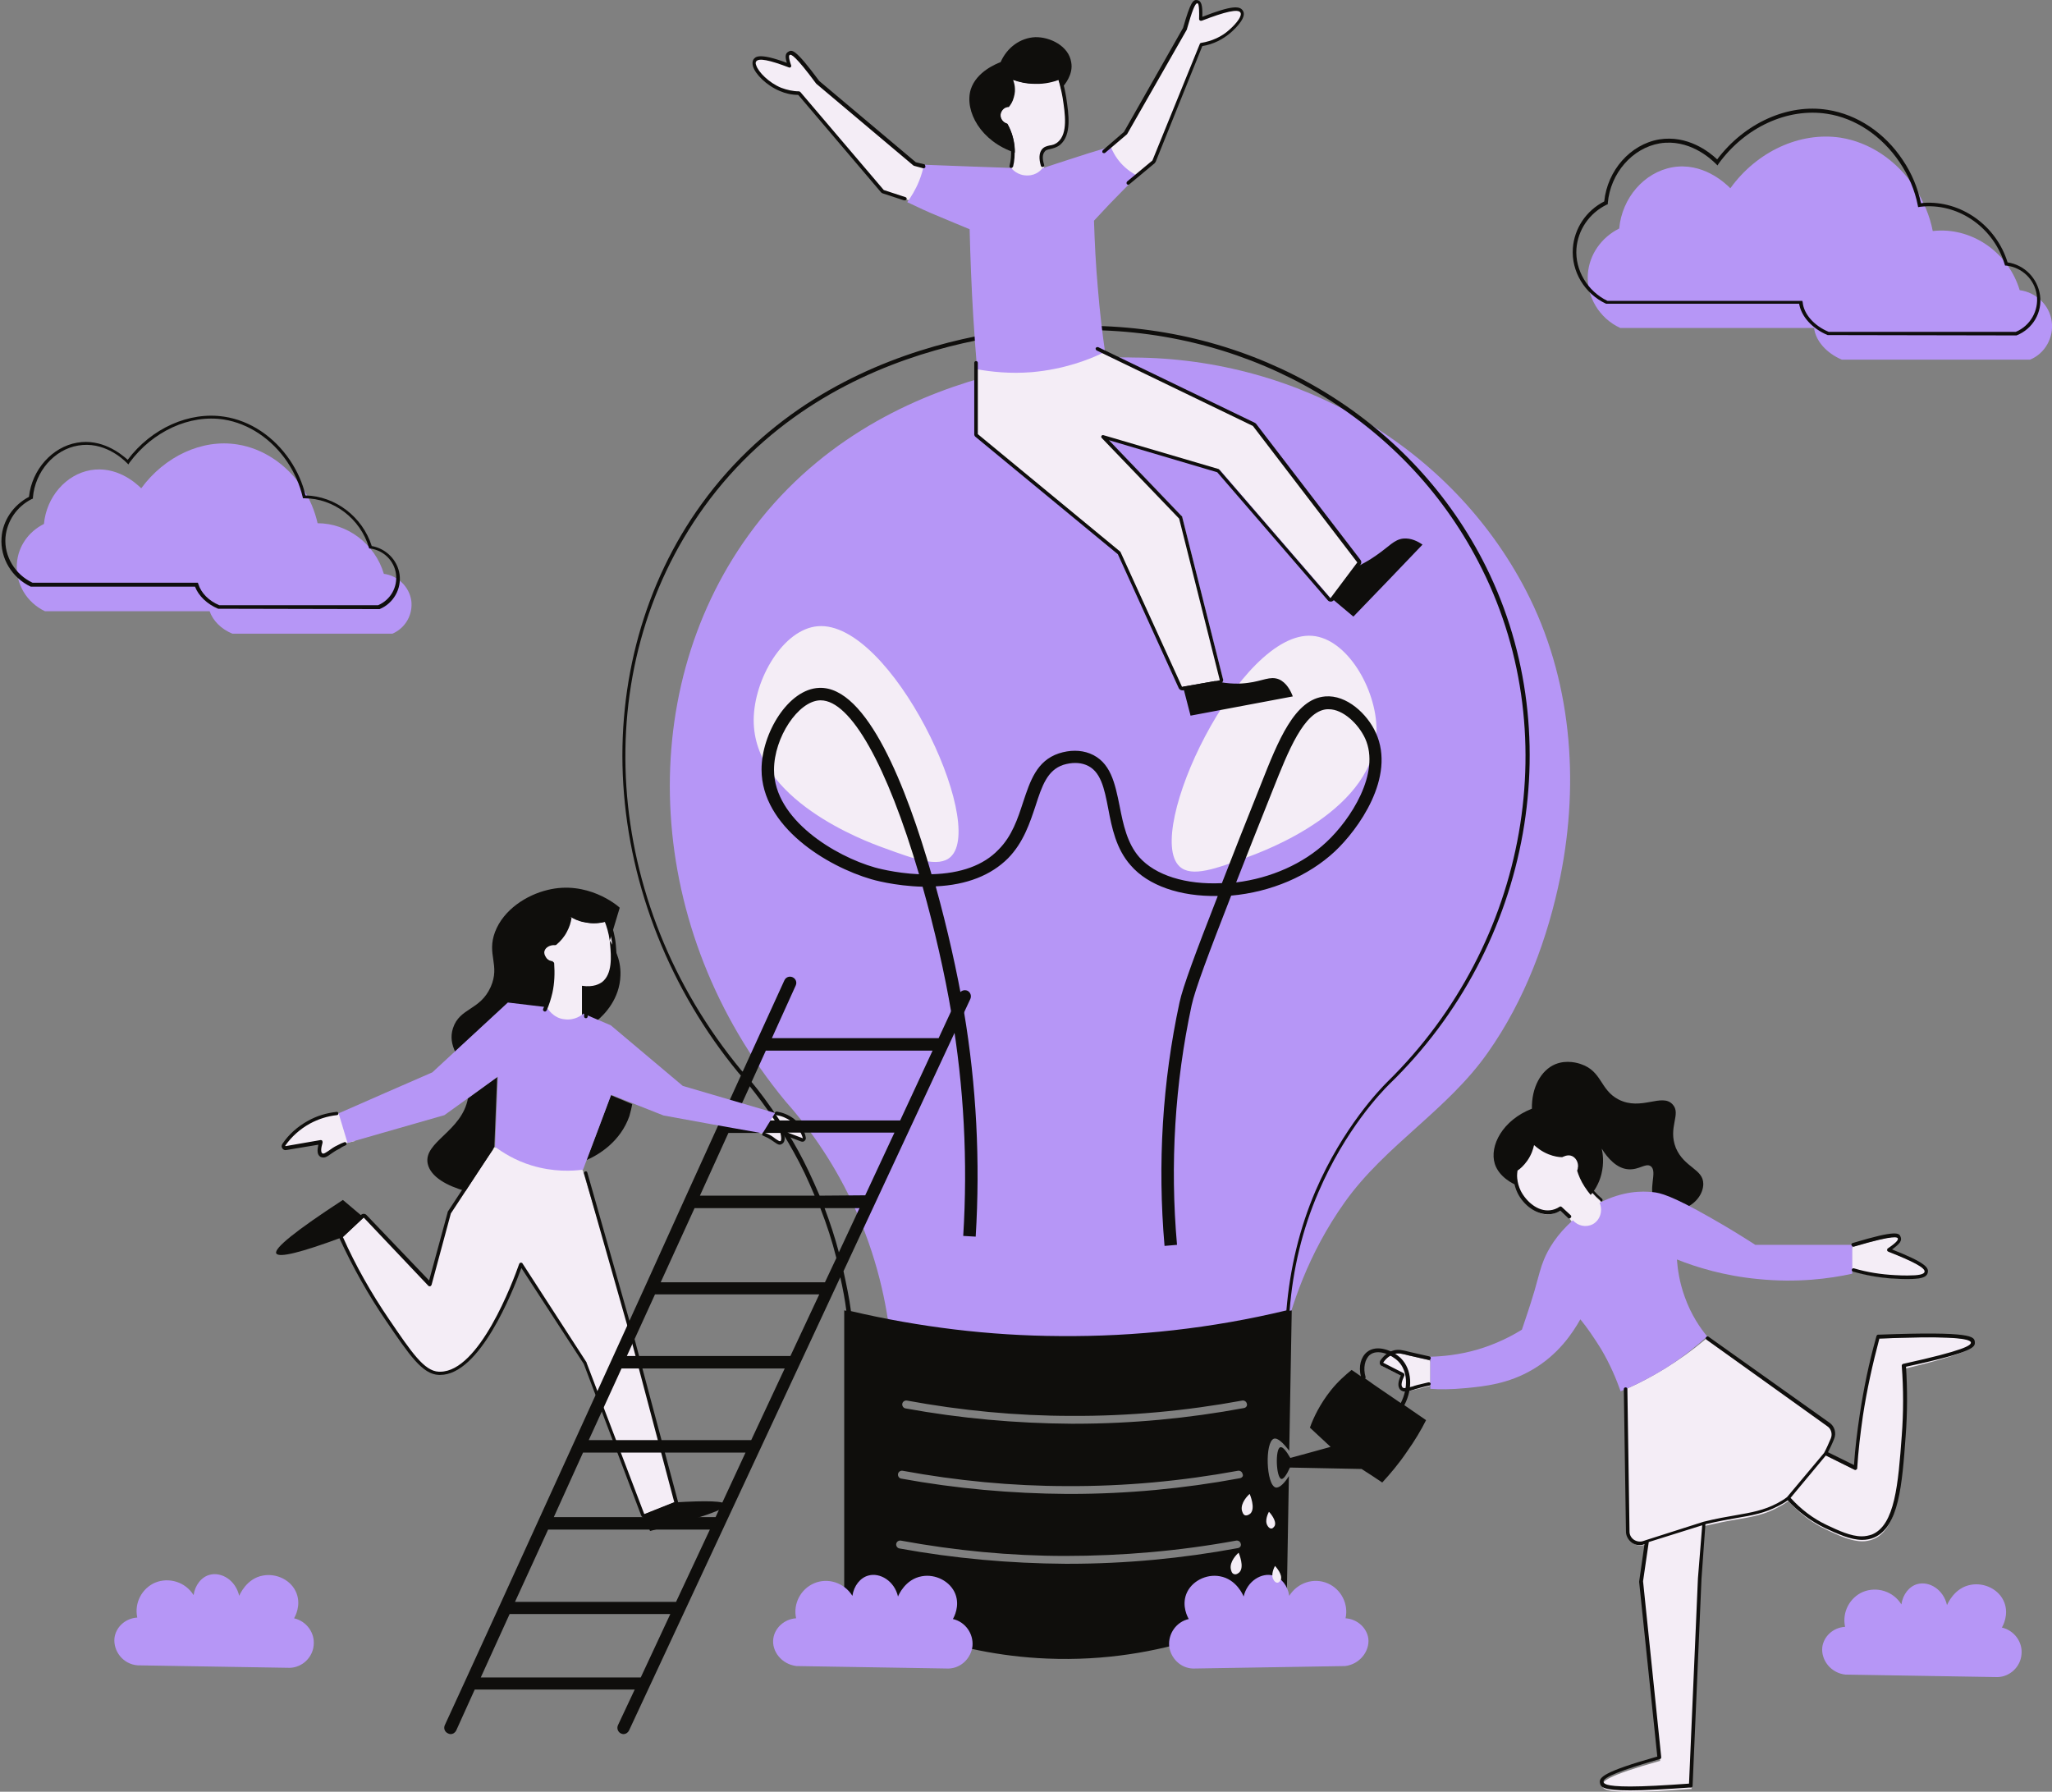
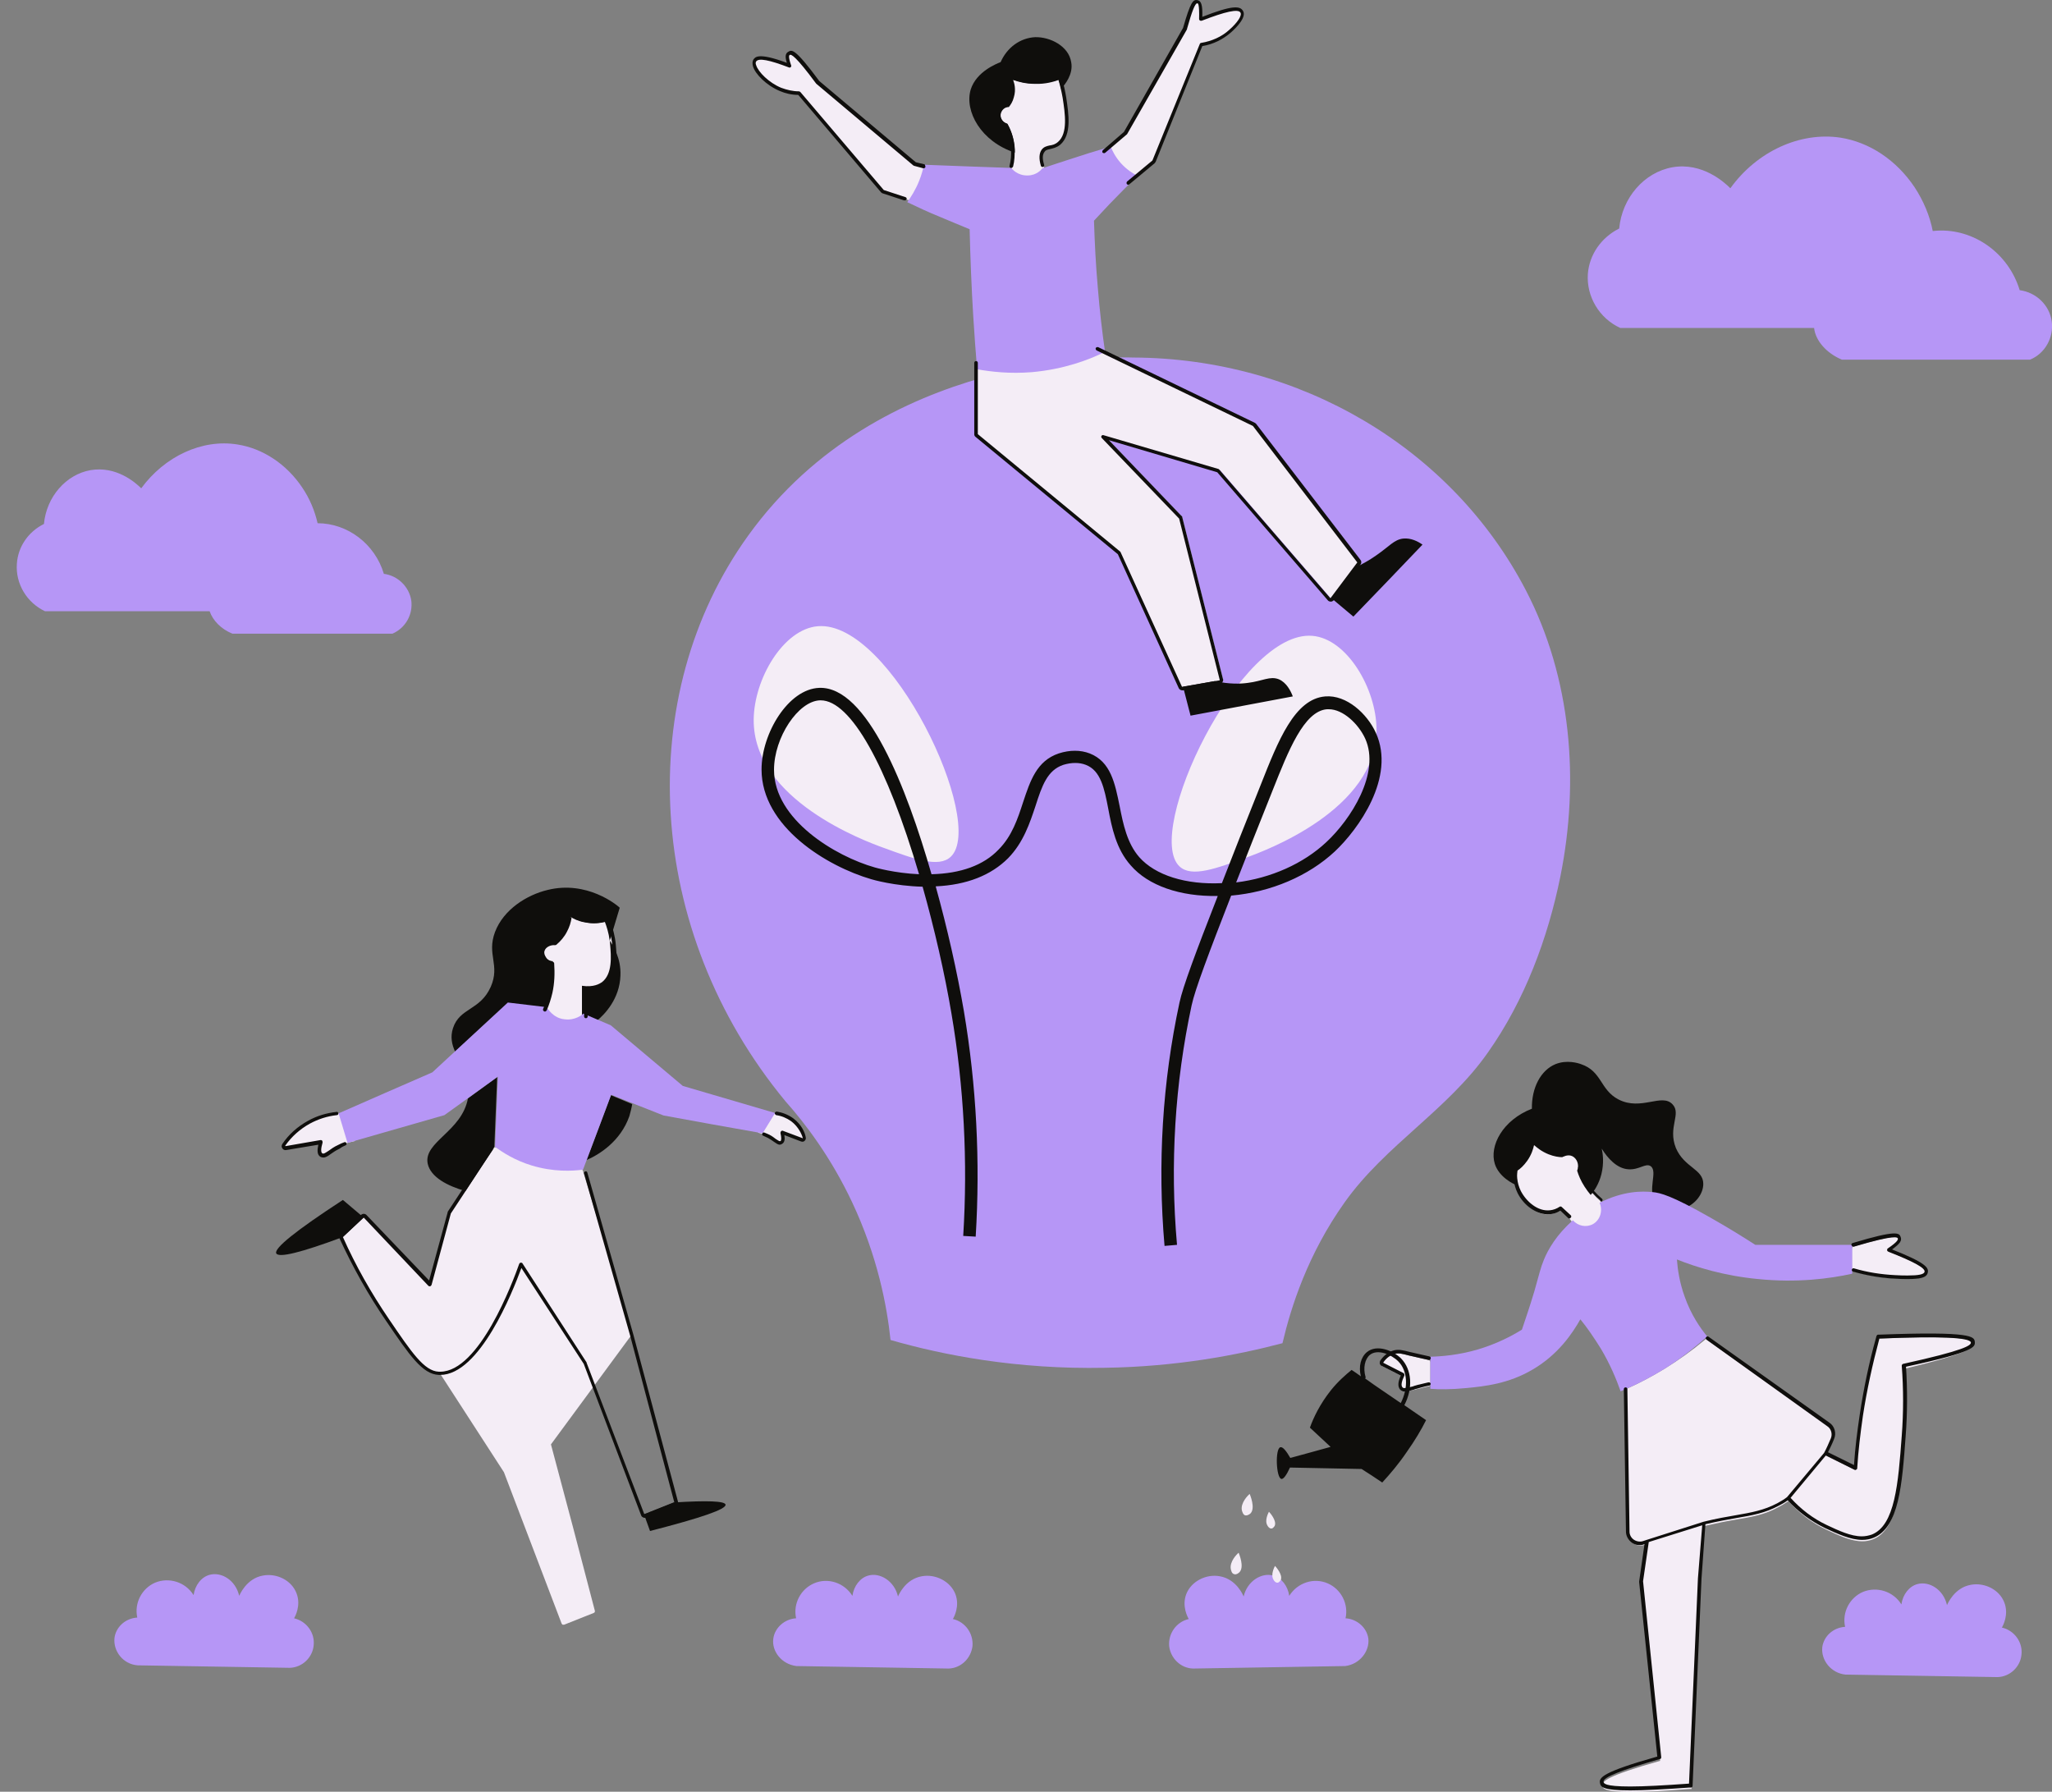
<svg xmlns="http://www.w3.org/2000/svg" fill="#000000" height="502.8" preserveAspectRatio="xMidYMid meet" version="1.1" viewBox="-0.4 0.0 575.9 502.8" width="575.9" zoomAndPan="magnify">
  <rect x="-0.4" y="0.0" width="575.9" height="502.8" fill="#808080" stroke="none" />
  <defs>
    <clipPath id="clip1">
      <path d="m4 38h571.52v346h-571.52z" />
    </clipPath>
    <clipPath id="clip2">
      <path d="m79 0h475v502.83h-475z" />
    </clipPath>
    <clipPath id="clip3">
      <path d="m78 0h476v502.83h-476z" />
    </clipPath>
  </defs>
  <g id="surface1">
    <g clip-path="url(#clip1)" id="change1_1">
      <path d="m115.03 168.53c0.5 3.9-1.6 7.7-5.3 9.3h-44.898c-3.199-1.3-5.5-3.7-6.398-6.3h-46.2c-5.101-2.4-8.3-7.7-7.902-13.3 0.301-4.8 3.199-9 7.602-11.2 0.699-7.6 6.199-13.9 13.097-15.1 7.203-1.2 12.5 3.4 14.203 5.1 6.598-9 17.098-13.9 27-12.3 7.098 1.1 13.797 5.5 18.2 12.1 2.097 3.1 3.5 6.5 4.3 10 8.399 0 16.096 5.8 18.596 14.2 3.9 0.5 7.1 3.6 7.7 7.5zm460.4-78.3c-0.6-4.601-4.4-8.199-9-8.8-3.1-10.301-12.8-17.301-23.2-16.7-0.4 0-0.8 0.098-1.2 0.098-0.8-4.199-2.6-8.5-5.1-12.297-5.1-7.601-12.6-12.601-20.8-13.902-11.3-1.699-23.4 3.801-30.9 14.199-1.8-1.797-7.9-7.297-16.2-5.898-8 1.398-14.2 8.601-15 17.199-5 2.5-8.4 7.301-8.8 12.801-0.4 6.3 3.2 12.398 9.1 15.101h54.4c0.4 3.598 3.5 7.098 7.8 8.899h52.8c4.2-1.7 6.7-6.2 6.1-10.7zm-325.9 285.8c-1-9.5-3.6-23.4-10.8-38.7-5.9-12.5-13-21.9-18.7-28.3-39.6-47.9-42.8-113.9-10.4-158.8 37-51.3 102.4-50.1 108-49.9 46.7 0.2 89.4 25.3 110.2 65.3 12.8 24.6 15.1 53.4 9.7 80.3-3.5 17.3-10 34.8-20.4 49.5-11.3 16.1-28.7 25.9-40.1 41.9-10.4 14.6-15.1 29.4-17.5 39.6-12.9 3.4-29.8 6.6-49.8 6.9-24.9 0.5-45.6-3.6-60.2-7.8" fill="#b696f6" />
    </g>
    <g clip-path="url(#clip2)" id="change2_2">
-       <path d="m152.23 269.03c-0.5-0.7-0.7-1.5-0.5-2.2 0.3-1.3 1.8-2.1 3.4-2 1.2-1 2.2-2.2 2.9-3.5 0.6-1.2 1.1-2.5 1.3-3.9 0-0.2 0.2-0.4 0.3-0.4 0.2-0.1 0.4-0.1 0.5 0 1.2 0.7 2.5 1.2 3.9 1.5 1.8 0.3 3.6 0.3 5.4-0.2 0.3-0.1 0.6 0.1 0.7 0.3 0.9 2.2 1.4 4.4 1.6 6.7 0.3 3.4 0.8 8.6-2.5 11.1-0.8 0.6-2.5 1.5-5.4 1.2v7.7c0 0.2-0.1 0.4-0.2 0.5-0.7 0.5-2.3 1.5-4.6 1.5-0.3 0-0.7 0-1-0.1-3.2-0.4-4.9-2.7-5.4-3.4-0.1-0.2-0.1-0.4-0.1-0.6 0.7-1.5 1.2-3.1 1.5-4.8 0.6-2.6 0.7-5.4 0.5-8.1-1-0.1-1.8-0.6-2.3-1.3zm73.1 50.8c-0.1 0.1-0.3 0.2-0.5 0.1l-5.6-2.1c0.4 1.7 0.3 2.5-0.3 2.8-0.1 0.1-0.3 0.1-0.4 0.1-0.4 0-0.8-0.3-1.4-0.7-0.5-0.3-1-0.7-1.8-1.1s-1.8-0.8-2.7-1c-0.1 0-0.3-0.1-0.3-0.3-0.1-0.1-0.1-0.3 0-0.4l2.3-4.5c0.1-0.1 0.2-0.2 0.4-0.3 1.1-0.1 4.1-0.2 6.8 1.8 2.3 1.7 3.2 3.9 3.5 5.1 0.2 0.2 0.1 0.4 0 0.5zm-126.7 0.5c-1.399 0.3-2.699 0.7-3.899 1.3-1.101 0.5-1.902 1.1-2.5 1.6-0.703 0.5-1.3 0.9-1.8 0.9-0.2 0-0.301 0-0.5-0.1-0.7-0.4-0.7-1.5-0.2-3.6l-9.8 1.7c-0.2 0-0.5-0.1-0.602-0.3-0.098-0.2-0.098-0.4 0-0.6 1.801-2.6 4.301-4.8 7.102-6.3 3.597-2 7.097-2.5 9.398-2.5 0.301 0 0.5 0.1 0.602 0.4l2.699 6.9c0.101 0.2 0.101 0.3 0 0.5-0.199 0-0.399 0.1-0.5 0.1zm78.197 54.3c-3.5-12.2-7.1-24.6-10.9-37-0.9-3.1-1.9-6.2-2.8-9.3-0.2 0-0.4-0.1-0.5-0.1l-23.6-6.2c-0.2 0-0.4-0.1-0.6-0.1-4.2 6.1-8.5 12.3-12.7 18.4 0 0.1-0.1 0.1-0.1 0.2l-5.4 20-18.2-19.2c-0.2-0.2-0.6-0.2-0.8 0l-5.796 5.4c-0.2 0.2-0.2 0.4-0.102 0.7 3.602 8 7.998 15.7 12.898 22.9 6.5 9.5 10.1 14.8 14.4 15h0.4c11.2 0 20.6-24.9 22.6-30.7l18 27.8 16.2 42.5c0.1 0.1 0.2 0.3 0.3 0.3h0.2 0.2l8.3-3.3c0.3-0.1 0.4-0.4 0.3-0.7-4-15.4-8.1-31-12.3-46.6zm272.1-37.3l-0.1-0.2c-1.5-1.3-2.9-2.8-3.9-4.5-0.8-1.3-1.5-2.7-2-4.2 0.6-1.9-0.2-3.9-1.7-4.6-1.4-0.6-2.7 0-3.2 0.3-1.2-0.1-2.4-0.3-3.5-0.7-1.4-0.6-2.7-1.4-3.9-2.5l-0.8-0.7-0.2 1c-0.3 1.5-0.9 2.9-1.8 4.2-0.7 1-1.6 1.9-2.6 2.7l-0.2 0.1v0.2c-0.3 1.7-0.3 4.2 1 6.7 1.5 3 4.9 6.1 8.7 5.6 1-0.1 2-0.5 2.9-1.1l2.5 2.3c0.6 1.1 1.6 2 2.9 2.4 0.5 0.2 1 0.2 1.6 0.2 0.8 0 1.6-0.2 2.3-0.6 2.3-1.1 3.3-4.1 2-6.6zm70.8 19.4c3.8 1.1 7.7 1.8 11.6 2 1.4 0.1 2.6 0.1 3.6 0.1 3.5 0 4.9-0.4 5.2-1.4 0.2-1-0.4-2.3-10.5-6.2 2.9-1.9 3.3-2.7 3-3.4s-0.7-1.6-12.9 2c-0.2 0.1-0.4 0.3-0.4 0.6v5.8c0 0.2 0.2 0.5 0.4 0.5zm-119.2 24.9c-1.7-0.4-3.2-0.7-4.4-1l-0.9-0.2c-2.3-0.6-3.2-0.8-4.3-0.5-1.3 0.3-2.5 1.2-3.5 2.6-0.1 0.1-0.1 0.3-0.1 0.5s0.1 0.3 0.3 0.4l5.7 2.9c-0.9 2-1.1 3.2-0.4 3.9 0.2 0.2 0.5 0.3 0.9 0.3 0.5 0 1.3-0.2 2.6-0.5 0.5-0.1 1-0.3 1.7-0.4 1-0.3 1.9-0.5 2.5-0.6 0.3-0.1 0.4-0.3 0.4-0.6v-6.1c0-0.4-0.2-0.6-0.5-0.7zm152.7-4.5c-0.1-1-0.3-2.6-26.2-1.5h-0.4l-0.1 0.4c-2 7.1-3.5 14.4-4.6 21.7-0.7 4.9-1.3 9.8-1.6 14.8l-8.4-4.1c0.7-1.3 1.3-2.7 2-4.2 0.6-1.4 0.1-3.1-1.1-4l-34.5-24.5-0.3 0.3c-3.6 3-7.4 5.7-11.3 8.1-3.3 2-6.8 3.9-10.4 5.5l-0.3 0.2 0.6 40.6c0 1.1 0.6 2.1 1.5 2.7 0.6 0.4 1.2 0.6 1.8 0.6 0.4 0 0.8-0.1 1.2-0.2 0.3-0.1 0.6-0.2 0.9-0.3l-1.7 11.4 5.2 49.5c-15.3 4.3-16.3 5.8-16.2 7 0.1 0.7 0.3 1.7 8 1.7 3.6 0 8.8-0.2 16.5-0.8h0.5l2.5-58.1 1.1-15.7c3.5-0.8 6.4-1.4 8.9-1.8 4.7-0.8 8.1-1.4 11.9-3.5 1-0.5 1.9-1.1 2.8-1.7 3 3.4 6.6 6.1 10.6 8 3.4 1.6 6.9 3.3 10.2 3.3 1 0 2-0.2 3-0.6 6.8-2.7 7.7-14.5 8.7-28.1 0.5-6.6 0.5-13.2 0-19.7 19.5-4.7 19.3-6.1 19.2-7zm-271.2-342c1.1 2.101 1.7 4.402 1.9 6.699 0.1 1.801-0.1 3.602-0.5 5.301v0.402c0.8 1.797 2.6 3.098 4.6 3.098h0.2c1.9-0.098 3.6-1.301 4.4-3.098 0.1-0.101 0.1-0.301 0-0.402-0.8-2.098-0.8-3.699-0.1-4.699 0.5-0.7 1.1-0.801 1.9-1 0.8-0.2 1.7-0.399 2.6-1.102 3.1-2.598 2.2-8.297 1.5-12.898-0.3-1.801-0.7-3.5-1.2-5.2 0-0.199-0.2-0.3-0.3-0.3-0.1-0.102-0.3-0.102-0.5 0-2 0.8-4.2 1.101-6.4 1.101-2 0-4.1-0.402-6-1.101-0.2-0.102-0.4 0-0.6 0.101-0.2 0.098-0.2 0.399-0.1 0.598 0.3 0.902 0.8 2.601 0.2 4.5-0.2 0.801-0.6 1.601-1.1 2.301-1.3 0.199-2.4 1.199-2.6 2.601-0.1 1.297 0.8 2.598 2.1 3.098zm99.2 122.4l-29.3-38.2-0.2-0.2-43.9-21.2c-0.1 0-0.2-0.102-0.3-0.102l-33.1 3.502c-0.3 0-0.5 0.3-0.5 0.6v20c0 0.2 0.1 0.3 0.2 0.4l40 33 17.2 37.7c0.1 0.2 0.3 0.3 0.5 0.3h0.1l10.4-1.9c0.2 0 0.3-0.1 0.4-0.3 0.1-0.1 0.1-0.3 0.1-0.5l-11.4-45.3c0-0.1-0.1-0.2-0.1-0.3l-21.6-22.6 32.3 9.5 31.1 36c0.1 0.1 0.3 0.2 0.5 0.2s0.3-0.1 0.4-0.2l7.5-10c-0.2 0-0.2-0.2-0.3-0.4zm-64.4-106.5l6.7-5.601c0.1-0.102 0.1-0.102 0.2-0.2l13.2-32.699c3.1-0.5 5.9-1.801 8.1-3.703 1-0.898 4.3-3.898 3.3-5.5-0.6-1-2.4-1.398-11.5 2.102 0.1-4.399-0.3-4.801-0.9-4.898-0.8-0.102-1.4 0.297-3.4 7.5l-16.7 29.399-6 5.101c-0.2 0.098-0.2 0.399-0.2 0.598 0.6 2 1.5 3.699 2.8 5.301 1 1.199 2.1 2.199 3.5 3 0.1 0.101 0.2 0.101 0.3 0.101s0.3 0 0.4-0.101l0.2-0.399m-55.6-4.301c-1.6-0.199-3.2-0.5-4.8-0.699l-27.2-22.902c-6.7-9-7.4-8.5-8.1-8.098-0.5 0.297-0.7 1 0.1 3.5-8.6-3.402-9.4-2.101-9.8-1.5-0.2 0.399-0.3 0.899-0.1 1.5 0.7 2 3.7 5.098 7.3 6.598 1.6 0.699 3.4 1 5.2 1l23.4 27.5c0.1 0.101 0.1 0.101 0.2 0.199 3.1 1 6.2 2 9.2 3l0.6-0.398 0.4-0.801c0.5-1 1.9-3.801 2-3.899 0.6-1.101 1.2-2.699 1.6-5zm69.4 196.4c3.4 3.2 10.3 0.6 18.8-2.5 5-1.8 36.7-13.4 36.5-36-0.1-11.4-8.3-25.4-18-26.2-20.4-1.7-47.4 55.2-37.3 64.7zm-64.2-2.7c-3.4 3.2-10.3 0.6-18.8-2.5-5-1.8-36.7-13.4-36.5-36 0.1-11.4 8.3-25.4 18-26.2 20.5-1.7 47.4 55.2 37.3 64.7" fill="#f4edf6" />
+       <path d="m152.23 269.03c-0.5-0.7-0.7-1.5-0.5-2.2 0.3-1.3 1.8-2.1 3.4-2 1.2-1 2.2-2.2 2.9-3.5 0.6-1.2 1.1-2.5 1.3-3.9 0-0.2 0.2-0.4 0.3-0.4 0.2-0.1 0.4-0.1 0.5 0 1.2 0.7 2.5 1.2 3.9 1.5 1.8 0.3 3.6 0.3 5.4-0.2 0.3-0.1 0.6 0.1 0.7 0.3 0.9 2.2 1.4 4.4 1.6 6.7 0.3 3.4 0.8 8.6-2.5 11.1-0.8 0.6-2.5 1.5-5.4 1.2v7.7c0 0.2-0.1 0.4-0.2 0.5-0.7 0.5-2.3 1.5-4.6 1.5-0.3 0-0.7 0-1-0.1-3.2-0.4-4.9-2.7-5.4-3.4-0.1-0.2-0.1-0.4-0.1-0.6 0.7-1.5 1.2-3.1 1.5-4.8 0.6-2.6 0.7-5.4 0.5-8.1-1-0.1-1.8-0.6-2.3-1.3zm73.1 50.8c-0.1 0.1-0.3 0.2-0.5 0.1l-5.6-2.1c0.4 1.7 0.3 2.5-0.3 2.8-0.1 0.1-0.3 0.1-0.4 0.1-0.4 0-0.8-0.3-1.4-0.7-0.5-0.3-1-0.7-1.8-1.1s-1.8-0.8-2.7-1c-0.1 0-0.3-0.1-0.3-0.3-0.1-0.1-0.1-0.3 0-0.4l2.3-4.5c0.1-0.1 0.2-0.2 0.4-0.3 1.1-0.1 4.1-0.2 6.8 1.8 2.3 1.7 3.2 3.9 3.5 5.1 0.2 0.2 0.1 0.4 0 0.5zm-126.7 0.5c-1.399 0.3-2.699 0.7-3.899 1.3-1.101 0.5-1.902 1.1-2.5 1.6-0.703 0.5-1.3 0.9-1.8 0.9-0.2 0-0.301 0-0.5-0.1-0.7-0.4-0.7-1.5-0.2-3.6l-9.8 1.7c-0.2 0-0.5-0.1-0.602-0.3-0.098-0.2-0.098-0.4 0-0.6 1.801-2.6 4.301-4.8 7.102-6.3 3.597-2 7.097-2.5 9.398-2.5 0.301 0 0.5 0.1 0.602 0.4l2.699 6.9c0.101 0.2 0.101 0.3 0 0.5-0.199 0-0.399 0.1-0.5 0.1zm78.197 54.3c-3.5-12.2-7.1-24.6-10.9-37-0.9-3.1-1.9-6.2-2.8-9.3-0.2 0-0.4-0.1-0.5-0.1l-23.6-6.2c-0.2 0-0.4-0.1-0.6-0.1-4.2 6.1-8.5 12.3-12.7 18.4 0 0.1-0.1 0.1-0.1 0.2l-5.4 20-18.2-19.2c-0.2-0.2-0.6-0.2-0.8 0l-5.796 5.4c-0.2 0.2-0.2 0.4-0.102 0.7 3.602 8 7.998 15.7 12.898 22.9 6.5 9.5 10.1 14.8 14.4 15h0.4l18 27.8 16.2 42.5c0.1 0.1 0.2 0.3 0.3 0.3h0.2 0.2l8.3-3.3c0.3-0.1 0.4-0.4 0.3-0.7-4-15.4-8.1-31-12.3-46.6zm272.1-37.3l-0.1-0.2c-1.5-1.3-2.9-2.8-3.9-4.5-0.8-1.3-1.5-2.7-2-4.2 0.6-1.9-0.2-3.9-1.7-4.6-1.4-0.6-2.7 0-3.2 0.3-1.2-0.1-2.4-0.3-3.5-0.7-1.4-0.6-2.7-1.4-3.9-2.5l-0.8-0.7-0.2 1c-0.3 1.5-0.9 2.9-1.8 4.2-0.7 1-1.6 1.9-2.6 2.7l-0.2 0.1v0.2c-0.3 1.7-0.3 4.2 1 6.7 1.5 3 4.9 6.1 8.7 5.6 1-0.1 2-0.5 2.9-1.1l2.5 2.3c0.6 1.1 1.6 2 2.9 2.4 0.5 0.2 1 0.2 1.6 0.2 0.8 0 1.6-0.2 2.3-0.6 2.3-1.1 3.3-4.1 2-6.6zm70.8 19.4c3.8 1.1 7.7 1.8 11.6 2 1.4 0.1 2.6 0.1 3.6 0.1 3.5 0 4.9-0.4 5.2-1.4 0.2-1-0.4-2.3-10.5-6.2 2.9-1.9 3.3-2.7 3-3.4s-0.7-1.6-12.9 2c-0.2 0.1-0.4 0.3-0.4 0.6v5.8c0 0.2 0.2 0.5 0.4 0.5zm-119.2 24.9c-1.7-0.4-3.2-0.7-4.4-1l-0.9-0.2c-2.3-0.6-3.2-0.8-4.3-0.5-1.3 0.3-2.5 1.2-3.5 2.6-0.1 0.1-0.1 0.3-0.1 0.5s0.1 0.3 0.3 0.4l5.7 2.9c-0.9 2-1.1 3.2-0.4 3.9 0.2 0.2 0.5 0.3 0.9 0.3 0.5 0 1.3-0.2 2.6-0.5 0.5-0.1 1-0.3 1.7-0.4 1-0.3 1.9-0.5 2.5-0.6 0.3-0.1 0.4-0.3 0.4-0.6v-6.1c0-0.4-0.2-0.6-0.5-0.7zm152.7-4.5c-0.1-1-0.3-2.6-26.2-1.5h-0.4l-0.1 0.4c-2 7.1-3.5 14.4-4.6 21.7-0.7 4.9-1.3 9.8-1.6 14.8l-8.4-4.1c0.7-1.3 1.3-2.7 2-4.2 0.6-1.4 0.1-3.1-1.1-4l-34.5-24.5-0.3 0.3c-3.6 3-7.4 5.7-11.3 8.1-3.3 2-6.8 3.9-10.4 5.5l-0.3 0.2 0.6 40.6c0 1.1 0.6 2.1 1.5 2.7 0.6 0.4 1.2 0.6 1.8 0.6 0.4 0 0.8-0.1 1.2-0.2 0.3-0.1 0.6-0.2 0.9-0.3l-1.7 11.4 5.2 49.5c-15.3 4.3-16.3 5.8-16.2 7 0.1 0.7 0.3 1.7 8 1.7 3.6 0 8.8-0.2 16.5-0.8h0.5l2.5-58.1 1.1-15.7c3.5-0.8 6.4-1.4 8.9-1.8 4.7-0.8 8.1-1.4 11.9-3.5 1-0.5 1.9-1.1 2.8-1.7 3 3.4 6.6 6.1 10.6 8 3.4 1.6 6.9 3.3 10.2 3.3 1 0 2-0.2 3-0.6 6.8-2.7 7.7-14.5 8.7-28.1 0.5-6.6 0.5-13.2 0-19.7 19.5-4.7 19.3-6.1 19.2-7zm-271.2-342c1.1 2.101 1.7 4.402 1.9 6.699 0.1 1.801-0.1 3.602-0.5 5.301v0.402c0.8 1.797 2.6 3.098 4.6 3.098h0.2c1.9-0.098 3.6-1.301 4.4-3.098 0.1-0.101 0.1-0.301 0-0.402-0.8-2.098-0.8-3.699-0.1-4.699 0.5-0.7 1.1-0.801 1.9-1 0.8-0.2 1.7-0.399 2.6-1.102 3.1-2.598 2.2-8.297 1.5-12.898-0.3-1.801-0.7-3.5-1.2-5.2 0-0.199-0.2-0.3-0.3-0.3-0.1-0.102-0.3-0.102-0.5 0-2 0.8-4.2 1.101-6.4 1.101-2 0-4.1-0.402-6-1.101-0.2-0.102-0.4 0-0.6 0.101-0.2 0.098-0.2 0.399-0.1 0.598 0.3 0.902 0.8 2.601 0.2 4.5-0.2 0.801-0.6 1.601-1.1 2.301-1.3 0.199-2.4 1.199-2.6 2.601-0.1 1.297 0.8 2.598 2.1 3.098zm99.2 122.4l-29.3-38.2-0.2-0.2-43.9-21.2c-0.1 0-0.2-0.102-0.3-0.102l-33.1 3.502c-0.3 0-0.5 0.3-0.5 0.6v20c0 0.2 0.1 0.3 0.2 0.4l40 33 17.2 37.7c0.1 0.2 0.3 0.3 0.5 0.3h0.1l10.4-1.9c0.2 0 0.3-0.1 0.4-0.3 0.1-0.1 0.1-0.3 0.1-0.5l-11.4-45.3c0-0.1-0.1-0.2-0.1-0.3l-21.6-22.6 32.3 9.5 31.1 36c0.1 0.1 0.3 0.2 0.5 0.2s0.3-0.1 0.4-0.2l7.5-10c-0.2 0-0.2-0.2-0.3-0.4zm-64.4-106.5l6.7-5.601c0.1-0.102 0.1-0.102 0.2-0.2l13.2-32.699c3.1-0.5 5.9-1.801 8.1-3.703 1-0.898 4.3-3.898 3.3-5.5-0.6-1-2.4-1.398-11.5 2.102 0.1-4.399-0.3-4.801-0.9-4.898-0.8-0.102-1.4 0.297-3.4 7.5l-16.7 29.399-6 5.101c-0.2 0.098-0.2 0.399-0.2 0.598 0.6 2 1.5 3.699 2.8 5.301 1 1.199 2.1 2.199 3.5 3 0.1 0.101 0.2 0.101 0.3 0.101s0.3 0 0.4-0.101l0.2-0.399m-55.6-4.301c-1.6-0.199-3.2-0.5-4.8-0.699l-27.2-22.902c-6.7-9-7.4-8.5-8.1-8.098-0.5 0.297-0.7 1 0.1 3.5-8.6-3.402-9.4-2.101-9.8-1.5-0.2 0.399-0.3 0.899-0.1 1.5 0.7 2 3.7 5.098 7.3 6.598 1.6 0.699 3.4 1 5.2 1l23.4 27.5c0.1 0.101 0.1 0.101 0.2 0.199 3.1 1 6.2 2 9.2 3l0.6-0.398 0.4-0.801c0.5-1 1.9-3.801 2-3.899 0.6-1.101 1.2-2.699 1.6-5zm69.4 196.4c3.4 3.2 10.3 0.6 18.8-2.5 5-1.8 36.7-13.4 36.5-36-0.1-11.4-8.3-25.4-18-26.2-20.4-1.7-47.4 55.2-37.3 64.7zm-64.2-2.7c-3.4 3.2-10.3 0.6-18.8-2.5-5-1.8-36.7-13.4-36.5-36 0.1-11.4 8.3-25.4 18-26.2 20.5-1.7 47.4 55.2 37.3 64.7" fill="#f4edf6" />
    </g>
    <g id="change3_2">
-       <path d="m388.93 303.63c-2 2-12.4 12.7-20.1 30.5-4.5 10.5-7.2 21.7-8.2 33.6-20.8 5-42.2 7.4-63.6 7.2-19.7-0.1-39.4-2.5-58.6-7-0.5-3.8-1.3-7.5-2.1-11.2l35.6-76.4c0.4-0.9 0-1.9-0.8-2.3-0.9-0.4-1.9 0-2.3 0.8l-5.8 12.5h-46.8l6.7-14.8c0.4-0.9 0-1.9-0.9-2.3s-1.9 0-2.3 0.9l-7.9 17.3-3.8 8.3-0.4-0.4c-39.1-47.3-43.4-112.3-10.4-158.1 36.6-50.601 100.3-49.902 107.5-49.601 46.9 0.199 89 25.101 109.7 64.901 24.8 47.2 14.2 107.2-25.5 146.1zm-40.2 91.5c-15.6 2.9-31.6 4.4-47.5 4.4h-1c-15.5-0.1-31.2-1.5-46.5-4.3-0.6-0.1-1-0.7-0.9-1.3s0.7-1 1.3-0.9c15.2 2.8 30.7 4.3 46.1 4.3 16.1 0.1 32.2-1.4 48-4.3 0.6-0.1 1.2 0.3 1.3 0.9 0.2 0.5-0.2 1.1-0.8 1.2zm-1.2 19.7c-15.6 2.9-31.6 4.4-47.5 4.4h-1c-15.5-0.1-31.2-1.5-46.5-4.3-0.6-0.1-1-0.7-0.9-1.3s0.7-1 1.3-0.9c15.2 2.8 30.7 4.3 46.1 4.3 16.1 0.1 32.2-1.4 48-4.3 0.6-0.1 1.2 0.3 1.3 0.9 0.3 0.5-0.1 1.1-0.8 1.2zm-0.5 19.6c-15.6 2.9-31.6 4.4-47.5 4.4h-1c-15.5-0.1-31.2-1.5-46.5-4.3-0.6-0.1-1-0.7-0.9-1.3s0.7-1 1.3-0.9c15.2 2.8 30.7 4.3 46.1 4.3 16 0 32.2-1.4 48-4.3 0.6-0.1 1.2 0.3 1.3 0.9 0.2 0.5-0.2 1.1-0.8 1.2zm-115.9-74.6h-46.1l9.5-20.8h35.3c1.8 4.6 3.3 9.2 4.5 14zm-9.7 20.7h-45.9l7.9-17.3h46.1zm-11 23.6h-45.6l9.2-20.1h45.8zm-10 21.6h-45.4l8.2-18.1h45.6zm-11.1 23.8h-45.2l9.3-20.3h45.4zm-9.9 21.2h-44.9l8.1-17.8h45.1zm24.6-152.8h15.2c2 3.3 4.2 7.1 6.2 11.3 1 2.1 1.9 4.2 2.8 6.3h-32.2zm6-13.1c1.9 2.4 4.4 5.6 7 9.6h-11.4zm8.4 9.6c-3-4.6-5.8-8.3-7.9-10.8l4-8.8h46.8l-9.1 19.6zm22.4 24.6l-5.8 12.4c-1.1-4.2-2.5-8.4-4-12.4zm-11.2-3.5c-1-2.3-2-4.6-3.1-6.9-1.9-4-3.9-7.6-5.9-10.8h30l-8.2 17.6zm186-178.5c-21-40.2-63.4-65.3-110.7-65.6-7.2-0.301-71.6-1-108.5 50.1-15.9 22-23.7 49.9-21.9 78.6 1.8 29 13.2 57.7 32.3 80.9l0.7 0.8-6.2 13.6-9.6 21.1-11 24.3-20.2 44.3-20.7 45.4-9.7 21.2-5.7 12.4c-0.4 0.9 0 1.9 0.9 2.3 0.2 0.1 0.5 0.2 0.7 0.2 0.7 0 1.3-0.4 1.6-1l5.2-11.5h44.9l-4.7 10c-0.4 0.9 0 1.9 0.8 2.3 0.2 0.1 0.5 0.2 0.7 0.2 0.7 0 1.3-0.4 1.6-1l59.3-127.2c0.7 3.1 1.3 6.2 1.7 9.4-0.2 0-0.4-0.1-0.6-0.1v81.1c9.9 5.7 29.9 15.5 56.9 16.6 33 1.4 57.4-10.9 67.3-16.6 0.2-11.5 0.4-23.1 0.6-34.6-1.2 1.9-2.6 3.4-3.7 3.2-2.7-0.7-3.1-12.8-0.5-13.7 1.1-0.3 2.6 1.2 4.3 3.4 0.2-13.1 0.5-26.2 0.7-39.4-0.2 0-0.4 0.1-0.6 0.1 0.9-11.7 3.6-22.9 8.1-33.3 7.6-17.7 17.8-28.2 19.8-30.2 40.4-39.1 51-99.7 26.2-147.3" fill="#0f0e0c" />
-     </g>
+       </g>
    <g id="change3_3">
      <path d="m477.63 332.23c0 2.8-2.2 5.7-5.3 6.8-2.7 1-6.3 0.5-8-1.7-2.6-3.3 0.7-8.6-1.5-10.1-1.4-0.9-3.2 1.1-6.2 0.9-3.3-0.2-5.9-3.2-7.5-5.8 0.3 1.3 0.7 4-0.1 7.2-0.7 2.8-2.1 4.8-3 5.8-0.6-0.7-1.1-1.4-1.7-2.3-1.1-1.7-1.7-3.2-2.1-4.5 0.7-1.7-0.1-3.5-1.4-4.1s-2.7 0.3-2.8 0.3c-0.9 0-2.3-0.2-3.8-0.8-2-0.8-3.3-1.9-4.1-2.6-0.2 1-0.7 2.7-1.9 4.4-1 1.4-2 2.3-2.8 2.8-0.1 0.9-0.3 2.4 0.1 4.2-1.3-0.5-5.2-2.4-6.4-6.1-1.6-5.1 2.2-12.3 10.4-15.5-0.1-5.9 2.5-10.8 6.6-12.5 3.2-1.3 6.4-0.3 7.2 0 5.9 2 5.3 7.2 10.5 9.9 6.4 3.3 12.2-1.9 15.2 1.4 2.5 2.7-1.4 6.4 0.9 12.2 2.4 5.6 7.7 5.9 7.7 10.1zm-179.8-307.8c-0.1 0.199-0.3 0.398-0.4 0.601-0.2-1.101-0.5-2-0.7-2.601-1.4 0.5-3.7 1.199-6.6 1.101-2.7 0-4.8-0.601-6.2-1.101 0.3 0.8 0.9 2.601 0.2 4.898-0.3 1.203-0.9 2.102-1.4 2.703-1.2 0-2.1 0.899-2.3 2.098-0.1 1.199 0.7 2.301 1.9 2.601 0.8 1.399 1.9 3.899 2.1 7.2v0.898c-9.5-3.098-14.2-11.598-12.4-17.699 1.6-5.098 7.4-7.301 8.4-7.699 1.8-4.102 5.5-6.801 9.7-7 4.2-0.102 9.4 2.5 10.1 7 0.7 3.5-2 6.5-2.4 7zm-120.8 285.4c-0.2 1.2-0.5 2.3-0.8 3.4-2.5 7.1-8.5 10.8-12 12.3 2.3-6.1 4.6-12.1 6.8-18.2zm-3.5-55.1c-0.9 3.1-1.9 6.2-2.8 9.3-0.3-2.3-0.9-4.1-1.4-5.4-1.1 0.3-3.2 0.7-5.6 0.2-1.8-0.3-3.2-1-4.1-1.6-0.2 1-0.5 2.5-1.4 4.1-1 1.9-2.4 3.2-3.2 3.8-1.5-0.2-2.8 0.6-3 1.6-0.3 1.2 0.8 2.9 2.7 3 0.3 2.2 0.3 5.2-0.4 8.7-0.4 1.9-1 3.5-1.6 4.9l-10.6-1.8-14.8 13.6c-0.9-2-1.4-4.1-0.6-6.6 1.9-5.8 7.6-4.9 10.6-11.6 2.7-6.2-1.2-9 1.2-15.4 2.4-6.3 8.9-10.4 14.8-11.8 11-2.7 19.4 4.2 20.2 5zm-42.6 53.5c-1.7 9.3-12.5 12.2-11.3 18.3 0.8 3.8 5.6 6.3 10.6 7.7l8.1-12.4 0.8-19.6zm39.9-43.2c0-0.4-0.1-0.8-0.1-1.1 0.9 1.4 3.2 4.9 3 9.8-0.2 6.6-4.5 11-6.6 12.7l-4.2-1.5v-8.3c3.3 0.5 5-0.6 5.6-1 3-2.3 2.6-7.3 2.3-10.6" fill="#0f0e0c" />
    </g>
    <g id="change3_4">
-       <path d="m61.133 169.83h44.597c3.5-1.5 5.5-5.1 5-8.8s-3.5-6.6-7.2-7.1h-0.3l-0.1-0.3c-2.4-8.1-9.896-13.8-18.099-13.8h-0.398l-0.102-0.4c-0.797-3.4-2.297-6.8-4.297-9.8-4.402-6.5-10.902-10.8-17.8-11.9-9.602-1.5-20 3.3-26.5 12.1l-0.301 0.5-0.399-0.4c-1.5-1.5-6.703-6.1-13.703-4.9-6.699 1.1-12.097 7.3-12.699 14.6v0.3l-0.301 0.1c-4.199 2.1-7 6.2-7.398 10.8-0.398 5.3 2.699 10.4 7.602 12.7h46.399l0.101 0.3c0.797 2.6 3 4.8 5.899 6zm44.797 1.1l-45.098-0.1c-3.098-1.3-5.5-3.6-6.5-6.2h-46.098c-5.3-2.5-8.601-8-8.203-13.7 0.301-4.8 3.301-9.2 7.703-11.5 0.797-7.6 6.5-14 13.5-15.2 6.899-1.2 12.2 3 14.2 4.8 6.699-8.9 17.3-13.6 27.097-12.1 7.301 1.1 14 5.6 18.5 12.3 2 3 3.5 6.3 4.301 9.8 8.402 0.2 15.998 6 18.598 14.2 4 0.7 7.2 3.9 7.8 7.9 0.6 4.1-1.7 8.2-5.6 9.8zm406.9-77.801h52.5c4.1-1.699 6.5-6 5.9-10.301-0.6-4.398-4.1-7.797-8.6-8.297h-0.3l-0.1-0.301c-3-10.101-12.5-17-22.7-16.3-0.3 0-0.7 0.101-1 0.101l-0.6 0.098-0.1-0.5c-0.8-4.199-2.6-8.399-5.1-12.098-5-7.402-12.4-12.402-20.4-13.601-11.1-1.7-23 3.8-30.4 14l-0.3 0.5-0.4-0.399c-1.7-1.703-7.7-7.101-15.8-5.801-7.7 1.301-13.9 8.399-14.6 16.801v0.297l-0.3 0.102c-4.9 2.398-8.1 7.101-8.5 12.398-0.4 6 3.1 11.902 8.7 14.602h54.7l0.1 0.398c0.3 3.301 3.2 6.602 7.3 8.301zm52.7 1l-53-0.098c-4.3-1.801-7.4-5.203-8-8.801h-54.2c-6-2.8-9.8-9.101-9.3-15.601 0.4-5.5 3.7-10.5 8.8-13.098 0.9-8.703 7.3-16 15.4-17.402 8-1.301 14.1 3.5 16.3 5.601 7.7-10.199 19.8-15.699 31-13.902 8.3 1.301 16 6.402 21.1 14.102 2.5 3.699 4.2 7.8 5.1 12.101 0.2 0 0.5-0.101 0.7-0.101 10.5-0.7 20.4 6.3 23.6 16.699 4.7 0.699 8.4 4.402 9.1 9.199 0.7 4.801-2 9.5-6.6 11.301" fill="#0f0e0c" />
-     </g>
+       </g>
    <g id="change3_5">
      <path d="m373.23 167.83l6.2 5.2c6.5-6.7 12.9-13.4 19.4-20.2-1.3-0.9-3.2-1.9-5.4-1.7-2.6 0.3-3.9 2.2-7.7 4.8-1.7 1.2-3.8 2.4-6.3 3.6zm-41.6 24.9c0.7 2.7 1.4 5.4 2.1 8.1 9.6-1.8 19.1-3.6 28.7-5.4-0.6-1.6-1.8-3.9-3.9-4.8-2.5-1-4.6 0.5-8.7 1-2.1 0.3-5.2 0.4-9.3-0.5zm61.1 201c2.2-4.3 1.9-9.1-0.7-11.7-1.9-1.9-5.8-3.6-8-1.8-1.4 1.2-1.9 3.7-1.2 6.1 0.1 0.2 0 0.4-0.1 0.5 3.3 2.4 6.7 4.6 10 6.9zm7.1 4.8c-1.4 2.8-3.2 5.8-5.4 8.9-2.3 3.4-4.7 6.2-6.9 8.6-1.9-1.3-3.9-2.6-5.8-3.8l-20.1-0.4c-0.9 2-1.8 3.3-2.4 3.2-1.5-0.3-1.8-8.5-0.3-8.9 0.7-0.2 1.7 1.1 2.8 3 3.8-1 7.6-2.1 11.3-3.1-1.9-1.8-3.9-3.6-5.8-5.4 1-2.8 2.8-6.6 5.9-10.5 2-2.5 4.1-4.3 5.8-5.7 0.9 0.6 1.8 1.2 2.6 1.8-0.7-2.8 0-5.4 1.7-6.8 2.8-2.3 7.4-0.4 9.6 1.8 3 3.1 3.4 8.3 0.9 13.1 2 1.4 4.1 2.8 6.1 4.2zm-17.1-191.3c-1.9-4.1-6.2-8.2-10.2-8.2h-0.5c-6.5 0.5-10.9 11.8-15.2 22.6-4 10-7.4 18.6-10.3 26 9.8-1.2 18.9-5.3 25.3-11.3 6.8-6.3 15.3-19.4 10.9-29.1zm-125.2 38.1c-9-30.6-19.2-48.8-27.6-48.8h-0.2c-6.1 0.2-12.9 10.4-12.9 19.5 0 14 17.3 24.3 28.3 27.4 0 0 5.5 1.6 12.4 1.9zm116.7-6.4c-7.4 6.9-17.9 11.4-29.1 12.4-6.2 15.9-10.2 26.5-11.1 30.8-4.7 21.9-6.1 44.6-4.1 67.2l-3.5 0.3c-2-23-0.6-46 4.2-68.3 0.9-4.3 4.6-14.2 10.7-29.8v-0.1c-10.5 0.2-19.5-2.9-24.4-8.6-4.1-4.6-5.3-10.6-6.3-15.9-1.1-5.7-2.1-10.7-6.3-12.3-1.8-0.7-4-0.7-6.3 0-4.5 1.5-6 5.9-7.8 11.5-1.6 4.8-3.4 10.3-7.7 14.7-4.8 4.8-11.6 7.5-20.3 7.9v0.1c3.2 11.5 6 23.9 7.9 35 3.5 20.8 4.6 42 3.3 63.2l-3.5-0.2c1.3-20.9 0.2-41.9-3.3-62.4-1.9-11.3-4.8-23.9-8.1-35.6-7.9-0.2-14.1-2-14.4-2.1-12.4-3.6-30.8-14.7-30.8-30.8 0-10.1 7.5-22.6 16.2-22.9 13.4-0.5 24.5 27.9 31.5 52.3 8.2-0.2 14.6-2.5 18.8-6.9 3.8-3.8 5.4-8.7 6.9-13.3 2-6 3.8-11.6 10-13.7 3.1-1 6.1-1 8.7 0 5.9 2.3 7.1 8.4 8.4 14.8 1 5.1 2.1 10.4 5.5 14.3 4.5 5.1 13.1 7.8 23.2 7.3 3-7.7 6.6-16.9 10.9-27.6 4.9-12.4 9.5-24.1 18.1-24.8 6-0.5 11.8 4.9 14.2 10.2 5.7 12.5-5 27.2-11.5 33.3zm-193.9 186c0.6 1.6 1.1 3.1 1.7 4.7 14.4-3.7 21.4-6.1 21.2-7.4-0.2-1-5-1.2-14.6-0.6zm-84.498-77.8c-11.801 4.4-18 5.9-18.699 4.6-0.699-1.4 5.5-6.4 18.699-15l5.798 4.9-5.798 5.5" fill="#0f0e0c" />
    </g>
    <g id="change1_2">
      <path d="m153.03 282.63c-3.6-0.4-7.3-0.9-10.9-1.3l-21.2 19.6c-8.8 3.8-17.6 7.7-26.297 11.5 0.801 2.8 1.699 5.5 2.5 8.3 9.097-2.6 18.097-5.2 27.197-7.8l15-10.8-0.8 19.7c2.2 1.6 5.6 3.8 10.2 5.2 6.2 1.9 11.5 1.6 14.5 1.2 2.6-7 5.3-14 7.9-21l14.7 5.8c9.3 1.7 18.6 3.4 27.8 5 1.2-1.9 2.3-3.8 3.5-5.7-8.6-2.5-17.3-5.1-25.9-7.6l-20.2-17c-2.6-1.1-5.1-2.2-7.7-3.3-0.3 0.3-2.3 2-5.3 1.6-3.2-0.3-4.8-3.1-5-3.4zm130.4-235.5c-3.7-0.098-7.5-0.301-11.2-0.399-4.4-0.199-8.9-0.3-13.3-0.5-0.3 1.301-0.7 2.899-1.4 4.598-1 2.5-2.3 4.5-3.3 5.902 2.9 1.399 5.9 2.801 9.1 4.098 2.9 1.203 5.7 2.402 8.4 3.5 0.2 7.902 0.5 16 1 24.203 0.3 5.098 0.7 10.199 1.1 15.099 4 0.7 9.2 1.3 15.4 0.8 9-0.8 16.1-3.5 20.5-5.7-0.8-5.601-1.5-11.5-2-17.699-0.6-6.703-0.9-13-1.1-19.101 1.4-1.5 2.8-3 4.3-4.602 2.7-2.797 5.3-5.398 7.9-8-1.2-0.598-3-1.699-4.7-3.598-1.5-1.699-2.4-3.5-2.8-4.601-3.8 1.101-7.7 2.301-11.6 3.601-2.6 0.801-5.1 1.7-7.6 2.5-0.2 0.301-1.6 2-4.1 2-2.9 0.098-4.5-1.902-4.6-2.101zm157.6 295.3c-4.6 4.1-6.9 8.1-8.1 11-1 2.4-1.3 4-2.7 8.9-1.4 4.7-2.7 8.4-3.5 10.8-2.9 1.8-7.1 4-12.5 5.6-5.2 1.5-9.8 1.9-13.2 2v9c2.4 0.2 5.9 0.2 10-0.2 5.3-0.5 11.9-1.2 18.7-5.2 7.2-4.2 11.2-10.2 13.4-14.1 1.9 2.3 3.8 5.1 5.8 8.3 2.6 4.4 4.3 8.5 5.5 11.9 3.9-1.6 8.3-3.8 13.1-6.8 4.5-2.9 8.2-5.9 11.2-8.6-1.9-2.3-4.5-6-6.3-11.1-1.5-4.1-2-7.8-2.2-10.5 5.5 2.2 13.3 4.6 22.8 5.5 10.9 1.1 20.1-0.1 26.4-1.5v-8.1h-27.2c-3.1-2-7.4-4.7-12.7-7.7-10.9-6.2-14-6.9-16.1-7.1-2.9-0.3-8.2-0.4-14.9 3 1 2.3 0.1 4.9-1.9 6-1.9 1-4.2 0.5-5.6-1.1zm76.5 127.5l42.7 0.7c3.5-0.1 6.4-2.9 6.7-6.3 0.4-3.5-2-6.8-5.5-7.6 0.3-0.5 2-3.6 0.7-7-1.4-3.7-5.6-5.7-9.4-5-4.7 0.8-6.6 5.5-6.7 5.7-1-4.4-5-6.8-8.3-5.9-2.3 0.6-4.1 2.9-4.5 5.7-2.3-3.7-6.9-5.1-10.8-3.5-3.7 1.6-5.9 5.7-5 9.8-3.4 0.2-6 2.7-6.4 5.7-0.4 3.7 2.5 7.3 6.5 7.7zm-479.3-2.6l42.7 0.7c3.5-0.1 6.398-2.9 6.699-6.3 0.398-3.5-2-6.8-5.5-7.6 0.301-0.5 2-3.6 0.699-7-1.398-3.7-5.598-5.7-9.398-5-4.7 0.8-6.602 5.5-6.7 5.7-1-4.4-5-6.8-8.3-5.9-2.301 0.6-4.102 2.9-4.5 5.7-2.301-3.7-6.903-5.1-10.801-3.5-3.699 1.6-5.899 5.7-5 9.8-3.399 0.2-6 2.7-6.399 5.7-0.402 3.7 2.399 7.4 6.5 7.7zm345.4-7.5c-0.4-3-3.1-5.5-6.4-5.7 0.9-4.1-1.3-8.2-5-9.8-3.9-1.7-8.5-0.2-10.8 3.5-0.4-2.8-2.2-5.1-4.5-5.7-3.2-0.9-7.3 1.5-8.3 5.9-0.1-0.3-2-4.9-6.7-5.7-3.8-0.7-8 1.4-9.4 5-1.3 3.4 0.4 6.5 0.7 7-3.5 0.8-5.8 4.1-5.5 7.6 0.4 3.4 3.2 6.2 6.7 6.3l42.7-0.7c4.1-0.5 6.9-4.2 6.5-7.7zm-167 0c0.4-3 3.1-5.5 6.4-5.7-0.9-4.1 1.3-8.2 5-9.8 3.9-1.7 8.5-0.2 10.8 3.5 0.4-2.8 2.2-5.1 4.5-5.7 3.2-0.9 7.3 1.5 8.3 5.9 0.1-0.3 2-4.9 6.7-5.7 3.8-0.7 8 1.4 9.4 5 1.3 3.4-0.4 6.5-0.7 7 3.5 0.8 5.8 4.1 5.5 7.6-0.4 3.4-3.2 6.2-6.7 6.3l-42.7-0.7c-4.2-0.5-7-4.2-6.5-7.7" fill="#b696f6" />
    </g>
    <g clip-path="url(#clip3)" id="change3_1">
      <path d="m449.23 337.03c0.2-0.2 0.2-0.5-0.1-0.7-1.5-1.3-2.8-2.7-3.8-4.4-0.8-1.2-1.4-2.5-1.9-3.9 0.6-2.1-0.3-4.3-2.1-5.1-1.5-0.7-2.9-0.1-3.5 0.2-1.1-0.1-2.2-0.3-3.2-0.7-1.4-0.5-2.6-1.3-3.7-2.4l-0.8-0.7c-0.1-0.1-0.3-0.2-0.5-0.1s-0.3 0.2-0.3 0.4l-0.2 1c-0.3 1.4-0.9 2.8-1.7 4-0.7 1-1.5 1.8-2.5 2.6l-0.2 0.1c-0.1 0.1-0.2 0.2-0.2 0.3v0.2c-0.3 1.7-0.3 4.4 1 7 1.6 3.2 5.2 6.3 9.2 5.9 1-0.1 1.9-0.4 2.8-1l2.2 2.1c0.1 0.1 0.2 0.1 0.3 0.1s0.3-0.1 0.4-0.2c0.2-0.2 0.2-0.5 0-0.7l-2.5-2.3c-0.2-0.2-0.4-0.2-0.6-0.1-0.9 0.6-1.8 0.9-2.7 1-3.5 0.4-6.7-2.5-8.2-5.4-1.2-2.4-1.2-4.8-0.9-6.4v-0.1c1.1-0.8 2-1.7 2.8-2.8 0.9-1.3 1.5-2.8 1.9-4.3v-0.1l0.1 0.1c1.2 1.1 2.5 2 4 2.6 1.2 0.4 2.4 0.7 3.6 0.8 0.1 0 0.2 0 0.3-0.1 0.4-0.3 1.6-0.8 2.8-0.3 1.3 0.6 2 2.4 1.5 4v0.3c0.5 1.5 1.2 2.9 2.1 4.3 1.1 1.7 2.5 3.3 4.1 4.6 0 0.4 0.3 0.4 0.5 0.2zm70.7 12.8c11.8-3.5 12.2-2.6 12.3-2.3s0 0.9-2.8 2.8c-0.2 0.1-0.2 0.3-0.2 0.5s0.1 0.3 0.3 0.4c7.1 2.8 10.5 4.6 10.2 5.7-0.2 0.7-1.7 1-4.7 1-1 0-2.1 0-3.6-0.1-3.9-0.2-7.8-0.8-11.5-1.9-0.3-0.1-0.5 0.1-0.6 0.3-0.1 0.3 0.1 0.5 0.3 0.6 3.8 1.1 7.8 1.8 11.8 2 1.5 0.1 2.6 0.1 3.6 0.1 3.2 0 5.3-0.3 5.6-1.8 0.3-1.3-0.3-2.7-10-6.5 2.2-1.6 2.8-2.5 2.4-3.5-0.4-1.1-0.9-2.1-13.5 1.7-0.3 0.1-0.4 0.4-0.3 0.6s0.4 0.5 0.7 0.4zm-119.5 38.1c-0.6 0.1-1.5 0.4-2.5 0.6-0.6 0.1-1 0.3-1.5 0.4l-0.2 0.1c-1.2 0.3-2 0.5-2.5 0.5-0.3 0-0.4-0.1-0.5-0.2-0.5-0.5-0.3-1.6 0.5-3.3 0.1-0.2 0-0.5-0.2-0.7l-5.7-2.9v-0.1c0.9-1.3 2-2.1 3.3-2.4 1-0.3 1.8-0.1 4.1 0.5l0.9 0.2c1.2 0.3 2.7 0.6 4.4 1 0.3 0.1 0.5-0.1 0.6-0.4s-0.1-0.5-0.4-0.6c-1.7-0.4-3.2-0.7-4.4-1l-0.9-0.2c-2.3-0.6-3.3-0.8-4.6-0.5-1.5 0.4-2.7 1.3-3.8 2.8-0.2 0.3-0.2 0.6-0.2 0.9 0.1 0.3 0.3 0.6 0.6 0.7l5.3 2.7c-0.6 1.3-1.1 3-0.1 4 0.3 0.3 0.7 0.5 1.2 0.5 0.6 0 1.4-0.2 2.7-0.6l0.2-0.1c0.4-0.1 0.9-0.2 1.5-0.4 1-0.3 1.9-0.5 2.5-0.6 0.3-0.1 0.4-0.3 0.4-0.6-0.1-0.2-0.4-0.4-0.7-0.3zm152.3-11.2c-0.2-1.4-8.6-1.8-25.6-1.1h-0.1v0.1c-1.9 7.1-3.5 14.4-4.6 21.6-0.7 4.9-1.3 9.8-1.6 14.7 0 0.2-0.1 0.3-0.3 0.4-0.1 0.1-0.3 0.1-0.5 0l-8-4-9.9 11.9c2.9 3.2 6.3 5.8 10.1 7.6 3.4 1.6 6.8 3.2 9.9 3.2 1 0 1.9-0.2 2.8-0.5 6.5-2.6 7.4-14.2 8.4-27.7 0.5-6.5 0.5-13.2 0-19.7 0-0.2 0.2-0.5 0.4-0.5 17.3-3.8 19.1-5.2 19-6zm-75.4 51.3l-15 4.7-1.6 11 5.1 49.4c0 0.2-0.1 0.5-0.4 0.5-10.8 3.1-16 5.1-15.8 6.4 0.1 0.4 0.2 1.3 7.5 1.3 3.9 0 9.4-0.3 16.4-0.8h0.1l2.5-57.6zm57.2-44.5c0.4 6.4 0.4 12.9-0.1 19.4-1 13.8-1.9 25.7-9 28.6-1 0.4-2 0.6-3.2 0.6-3.3 0-6.9-1.7-10.4-3.3-3.9-1.9-7.5-4.5-10.5-7.8-0.8 0.6-1.7 1.1-2.5 1.5-3.9 2.1-7.4 2.7-12.1 3.5-2.3 0.4-5.1 0.9-8.5 1.7l-1.1 15.3-2.5 58.1c0 0.3-0.2 0.5-0.5 0.5h-0.5c-7 0.5-12.6 0.8-16.5 0.8-7.6 0-8.3-0.9-8.5-2.1-0.3-1.5 0.8-3.1 16.1-7.4l-5.1-49v-0.1l1.5-10.5c-1.2 0.5-2.5 0.3-3.5-0.4s-1.7-1.9-1.7-3.1l-0.6-40c0-0.3 0.2-0.5 0.5-0.5s0.5 0.2 0.5 0.5l0.6 40c0 0.9 0.5 1.8 1.3 2.3s1.8 0.6 2.6 0.3l0.9-0.3 16-5.1c3.6-0.9 6.6-1.4 8.9-1.8 4.6-0.8 8-1.4 11.8-3.4 0.9-0.5 1.8-1 2.7-1.7l10.4-12.4c0.7-1.3 1.3-2.7 1.9-4.1 0.5-1.2 0.1-2.7-1-3.4l-33.9-24.3c-0.2-0.2-0.3-0.5-0.1-0.7s0.5-0.3 0.7-0.1l33.9 24.1c1.5 1 2 3 1.3 4.6-0.5 1.3-1.1 2.5-1.7 3.7l7.3 3.6c0.3-4.7 0.9-9.4 1.6-14.1 1.1-7.3 2.6-14.6 4.6-21.7l0.1-0.4c0.1-0.2 0.2-0.4 0.5-0.4h0.4c26.3-1 26.5 0.6 26.7 2 0.1 1.4 0.3 2.8-19.3 7zm-312.3-69.7c-1.4-1-2.9-1.6-4.6-1.9-0.3 0-0.5 0.2-0.6 0.4 0 0.3 0.2 0.5 0.4 0.6 1.5 0.2 2.9 0.8 4.2 1.7 2.1 1.6 3 3.7 3.3 4.8l-5.6-2.1c-0.2-0.1-0.4 0-0.5 0.1s-0.2 0.3-0.2 0.5c0.3 1.3 0.3 2.1 0 2.3h-0.2c-0.2 0-0.6-0.3-1.1-0.6-0.4-0.3-1-0.8-1.8-1.2-0.4-0.2-0.9-0.4-1.4-0.6-0.3-0.1-0.5 0-0.6 0.3s0 0.5 0.3 0.6c0.4 0.2 0.9 0.4 1.3 0.6 0.7 0.4 1.3 0.8 1.7 1.1 0.6 0.4 1.1 0.8 1.6 0.8 0.2 0 0.4-0.1 0.6-0.2 0.8-0.4 0.9-1.4 0.7-2.5l4.7 1.8c0.4 0.1 0.7 0.1 1-0.2s0.4-0.6 0.3-1c-0.2-1.2-1.1-3.5-3.5-5.3zm-44.9 60.6l-12.9-45.4c-0.1-0.3-0.3-0.4-0.6-0.3s-0.4 0.4-0.3 0.6l12.9 45.4 12.4 46.8v0.1l-8.3 3.3h-0.1l-16.2-42.5v-0.1l-18-27.8c-0.1-0.2-0.3-0.2-0.5-0.2s-0.3 0.2-0.4 0.3c-1.8 5.1-11.2 30.3-22.2 30.3h-0.4c-4.1-0.2-7.6-5.4-14-14.8-4.9-7.2-9.296-14.9-12.898-23l5.798-5.4h0.1l18.1 19.1c0.1 0.1 0.3 0.2 0.5 0.1 0.2 0 0.3-0.2 0.4-0.4l5.4-20 11.7-17.8c0.2-0.2 0.1-0.5-0.1-0.7s-0.5-0.1-0.7 0.1l-11.7 17.8c-0.1 0.1-0.1 0.2-0.1 0.3l-5.2 19.1-17.6-18.4c-0.4-0.4-1.1-0.4-1.5 0l-5.797 5.5c-0.301 0.3-0.399 0.8-0.199 1.2 3.699 8 7.996 15.7 12.996 23 6.6 9.7 10.2 15 14.8 15.2h0.4c11.1 0 20.3-23.2 22.8-30l17.5 26.9 16.1 42.5c0.1 0.3 0.3 0.5 0.6 0.6 0.1 0.1 0.3 0.1 0.4 0.1s0.3 0 0.4-0.1l8.3-3.3c0.5-0.2 0.8-0.8 0.6-1.3zm-80.799-53c0.301-0.1 0.403-0.4 0.301-0.6-0.098-0.3-0.398-0.4-0.598-0.3-0.601 0.2-1.203 0.5-1.8 0.8-1.102 0.5-1.903 1.1-2.602 1.6-0.801 0.5-1.398 1-1.801 0.7-0.398-0.3-0.398-1.3 0.102-3 0-0.2 0-0.3-0.102-0.5-0.097-0.2-0.297-0.2-0.5-0.2l-9.797 1.7-0.101-0.1c1.801-2.6 4.199-4.7 6.898-6.2 2.403-1.3 4.903-2.1 7.602-2.4 0.301 0 0.5-0.3 0.398-0.5 0-0.3-0.297-0.5-0.5-0.4-2.797 0.3-5.5 1.1-8 2.5-2.898 1.6-5.398 3.8-7.199 6.5-0.199 0.4-0.301 0.8 0 1.2 0.199 0.4 0.699 0.6 1.102 0.5l9-1.5c-0.301 1.5-0.403 2.8 0.597 3.4 0.203 0.1 0.5 0.2 0.801 0.2 0.699 0 1.301-0.4 2.102-1 0.597-0.4 1.398-1 2.5-1.5 0.5-0.4 1.097-0.7 1.597-0.9zm57.499-50.6c0.2 2.6 0.1 5.1-0.5 7.6-0.3 1.6-0.8 3.2-1.5 4.7-0.1 0.3 0 0.5 0.3 0.7 0.3 0.1 0.5 0 0.7-0.3 0.7-1.6 1.2-3.2 1.6-4.9 0.6-2.7 0.7-5.5 0.5-8.3 0-0.2-0.2-0.4-0.4-0.4-0.8-0.2-1.5-0.6-1.9-1.3-0.4-0.6-0.6-1.2-0.4-1.8 0.3-1 1.6-1.7 2.9-1.6 0.1 0 0.3 0 0.4-0.1 1.2-1 2.3-2.3 3-3.7 0.7-1.3 1.1-2.6 1.3-4l-0.5-0.1h0.6c1.2 0.8 2.6 1.3 4 1.5 1.8 0.4 3.8 0.3 5.6-0.2h0.1c0.8 2.1 1.4 4.3 1.6 6.6 0.3 3.3 0.8 8.3-2.3 10.7-0.7 0.5-2.3 1.4-5 1.1-0.1 0-0.3 0-0.4 0.1s-0.2 0.2-0.2 0.4v7.7c0 0.3 0.2 0.5 0.5 0.5s0.5-0.2 0.5-0.5v-7.1c2.7 0.1 4.4-0.8 5.2-1.4 3.5-2.7 3-8 2.7-11.6-0.2-2.3-0.8-4.6-1.6-6.8-0.2-0.5-0.7-0.8-1.3-0.6-1.7 0.4-3.5 0.5-5.1 0.2-1.3-0.3-2.6-0.7-3.7-1.4-0.3-0.2-0.7-0.2-1 0s-0.6 0.5-0.6 0.8c-0.2 1.3-0.6 2.5-1.2 3.7-0.7 1.2-1.5 2.3-2.6 3.2h-0.1c-1.7 0-3.2 1-3.6 2.4-0.2 0.8 0 1.8 0.6 2.6 0.1 0.8 0.9 1.4 1.8 1.6zm127.6-235.3c1 2 1.6 4.199 1.7 6.297 0.1 1.602 0 3.203-0.4 4.703-0.1 0.297 0.1 0.5 0.4 0.598h0.1c0.2 0 0.4-0.199 0.5-0.399 0.4-1.601 0.5-3.3 0.4-5-0.1-2.402-0.8-4.8-2-6.902-0.1-0.098-0.2-0.199-0.3-0.199-1.1-0.399-1.8-1.5-1.7-2.598 0.1-1.101 1-2 2.1-2.101 0.1 0 0.3-0.102 0.3-0.2 0.5-0.8 0.9-1.601 1.2-2.5 0.6-2.101 0.1-3.902-0.2-4.8l0.1-0.102c2 0.703 4 1.102 6.1 1.102 2.2 0 4.5-0.399 6.6-1.102h0.1c0.5 1.703 0.9 3.402 1.2 5.102 0.7 4.5 1.5 10-1.3 12.398-0.8 0.703-1.6 0.902-2.4 1-0.9 0.203-1.6 0.402-2.2 1.203-0.7 1-0.8 2.5-0.2 4.5 0.1 0.297 0.4 0.399 0.6 0.297 0.3-0.098 0.4-0.398 0.3-0.598-0.5-1.601-0.5-2.8 0.1-3.601 0.3-0.5 0.7-0.598 1.6-0.801 0.8-0.199 1.8-0.398 2.8-1.199 3.3-2.801 2.4-8.598 1.7-13.301-0.3-1.797-0.7-3.598-1.2-5.297-0.1-0.301-0.3-0.5-0.6-0.703-0.3-0.098-0.6-0.098-0.8 0-2 0.703-4.1 1.102-6.2 1.102-2 0-3.9-0.399-5.8-1.102-0.4-0.098-0.8 0-1.1 0.203-0.3 0.297-0.4 0.699-0.3 1.098 0.3 0.801 0.7 2.402 0.2 4.199-0.2 0.703-0.5 1.402-0.9 2-1.5 0.301-2.6 1.5-2.8 3 0 1.602 0.9 3.102 2.3 3.703zm70.5 83.399c-0.1-0.1-0.2-0.2-0.4-0.3l-43.9-21.2c-0.2-0.102-0.5 0-0.7 0.199-0.1 0.199 0 0.5 0.2 0.699l43.9 21.202 29.3 38.3-7.5 10h-0.1l-31.1-36-0.2-0.2-32.3-9.5c-0.2-0.1-0.5 0-0.6 0.2s-0.1 0.4 0.1 0.6l21.7 22.6 11.4 45.3-0.1 0.1-10.5 1.8-17.2-37.7c0-0.1-0.1-0.1-0.1-0.2l-40-33v-20c0-0.3-0.2-0.5-0.5-0.5s-0.5 0.2-0.5 0.5v20c0 0.3 0.1 0.6 0.4 0.8l39.9 32.9 17.1 37.6c0.2 0.4 0.6 0.6 1 0.6h0.2l10.4-1.9c0.3-0.1 0.6-0.2 0.7-0.5 0.2-0.3 0.2-0.6 0.1-0.8l-11.4-45.3c0-0.2-0.1-0.4-0.3-0.5l-20.3-21.2 30.4 9 31 35.9c0.2 0.3 0.6 0.4 0.9 0.4s0.6-0.2 0.8-0.4l7.5-10c0.3-0.4 0.3-0.9 0-1.3zm-42.3-76.102l6-5.098 0.1-0.101 16.8-29.398v-0.102c1.4-5 2.3-7.301 2.9-7.199 0.2-0 0.6 0.102 0.5 4.398 0 0.203 0.1 0.301 0.2 0.402 0.1 0.098 0.3 0.098 0.5 0.098 6.7-2.598 10.3-3.398 10.9-2.297 0.5 0.797-0.8 2.797-3.2 4.899-2.1 1.898-4.8 3.101-7.8 3.601-0.2 0-0.3 0.098-0.4 0.297l-13.3 32.703-7.1 5.899c-0.2 0.199-0.2 0.5-0.1 0.699 0.1 0.101 0.2 0.199 0.4 0.199 0.1 0 0.2 0 0.3-0.098l7.1-5.902c0.1-0.098 0.2-0.297 0.3-0.398l13.1-32.5c3.1-0.5 5.8-1.899 8-3.801 1.7-1.5 4.5-4.398 3.4-6.098-0.8-1.402-3-1.601-11.4 1.699 0.1-3.402-0.3-4.5-1.4-4.699-1.2-0.203-1.9 0.5-4 7.797l-16.6 29.203-5.9 5.098c-0.2 0.199-0.2 0.5-0.1 0.699 0.3 0.203 0.6 0.203 0.8 0zm-50.5 4c-0.1 0.301-0.3 0.402-0.6 0.402l-2.6-0.699c-0.1 0-0.1-0.101-0.2-0.101l-27.2-22.899-0.1-0.101c-5.7-7.7-7-8.301-7.4-8-0.2 0.101-0.4 0.601 0.4 2.898 0.1 0.203 0 0.402-0.1 0.5-0.1 0.102-0.3 0.203-0.5 0.102-5.5-2.102-8.5-2.7-9.2-1.7-0.2 0.301-0.2 0.598 0 1.098 0.6 1.902 3.6 4.902 7 6.301 1.6 0.601 3.3 1 5 1 0.1 0 0.3 0.101 0.4 0.199l23.4 27.5 6.1 2c0.3 0.102 0.4 0.402 0.3 0.602-0.1 0.199-0.3 0.3-0.5 0.3h-0.2l-6.1-2c-0.2-0.101-0.3-0.199-0.4-0.3l-23.2-27.301c-1.8 0-3.6-0.399-5.2-1.098-3.8-1.601-6.9-4.801-7.5-6.902-0.2-0.699-0.2-1.399 0.1-1.899 0.5-0.699 1.3-2.101 9.4 0.899-0.5-1.598-0.5-2.598 0.4-3.098 1-0.601 1.8-1.101 8.7 8.199l27.1 22.801 2.5 0.598c0.1 0.199 0.2 0.5 0.2 0.699" fill="#0f0e0c" />
    </g>
    <g id="change2_1">
      <path d="m359.03 443.43c0.7-1.5-1.4-3.8-1.6-4-0.2 0.4-1.3 2.5-0.4 3.9 0.1 0.2 0.5 0.8 1 0.8 0.5 0.1 0.9-0.6 1-0.7zm-11.6-2.2c1.5-1.5-0.1-5.2-0.2-5.5-0.5 0.4-2.6 2.5-2.2 4.6 0.1 0.3 0.2 1.2 0.9 1.4 0.7 0.3 1.5-0.5 1.5-0.5zm9.9-13c0.7-1.5-1.4-3.8-1.6-4-0.2 0.4-1.3 2.5-0.4 3.9 0.1 0.2 0.5 0.8 1 0.8 0.5 0.1 0.9-0.6 1-0.7zm-8.3-3c-0.6-0.2-0.8-1.1-0.9-1.4-0.4-2.1 1.7-4.2 2.2-4.6 0.1 0.3 1.7 4 0.2 5.5 0 0-0.8 0.7-1.5 0.5" fill="#f4edf6" />
    </g>
  </g>
</svg>